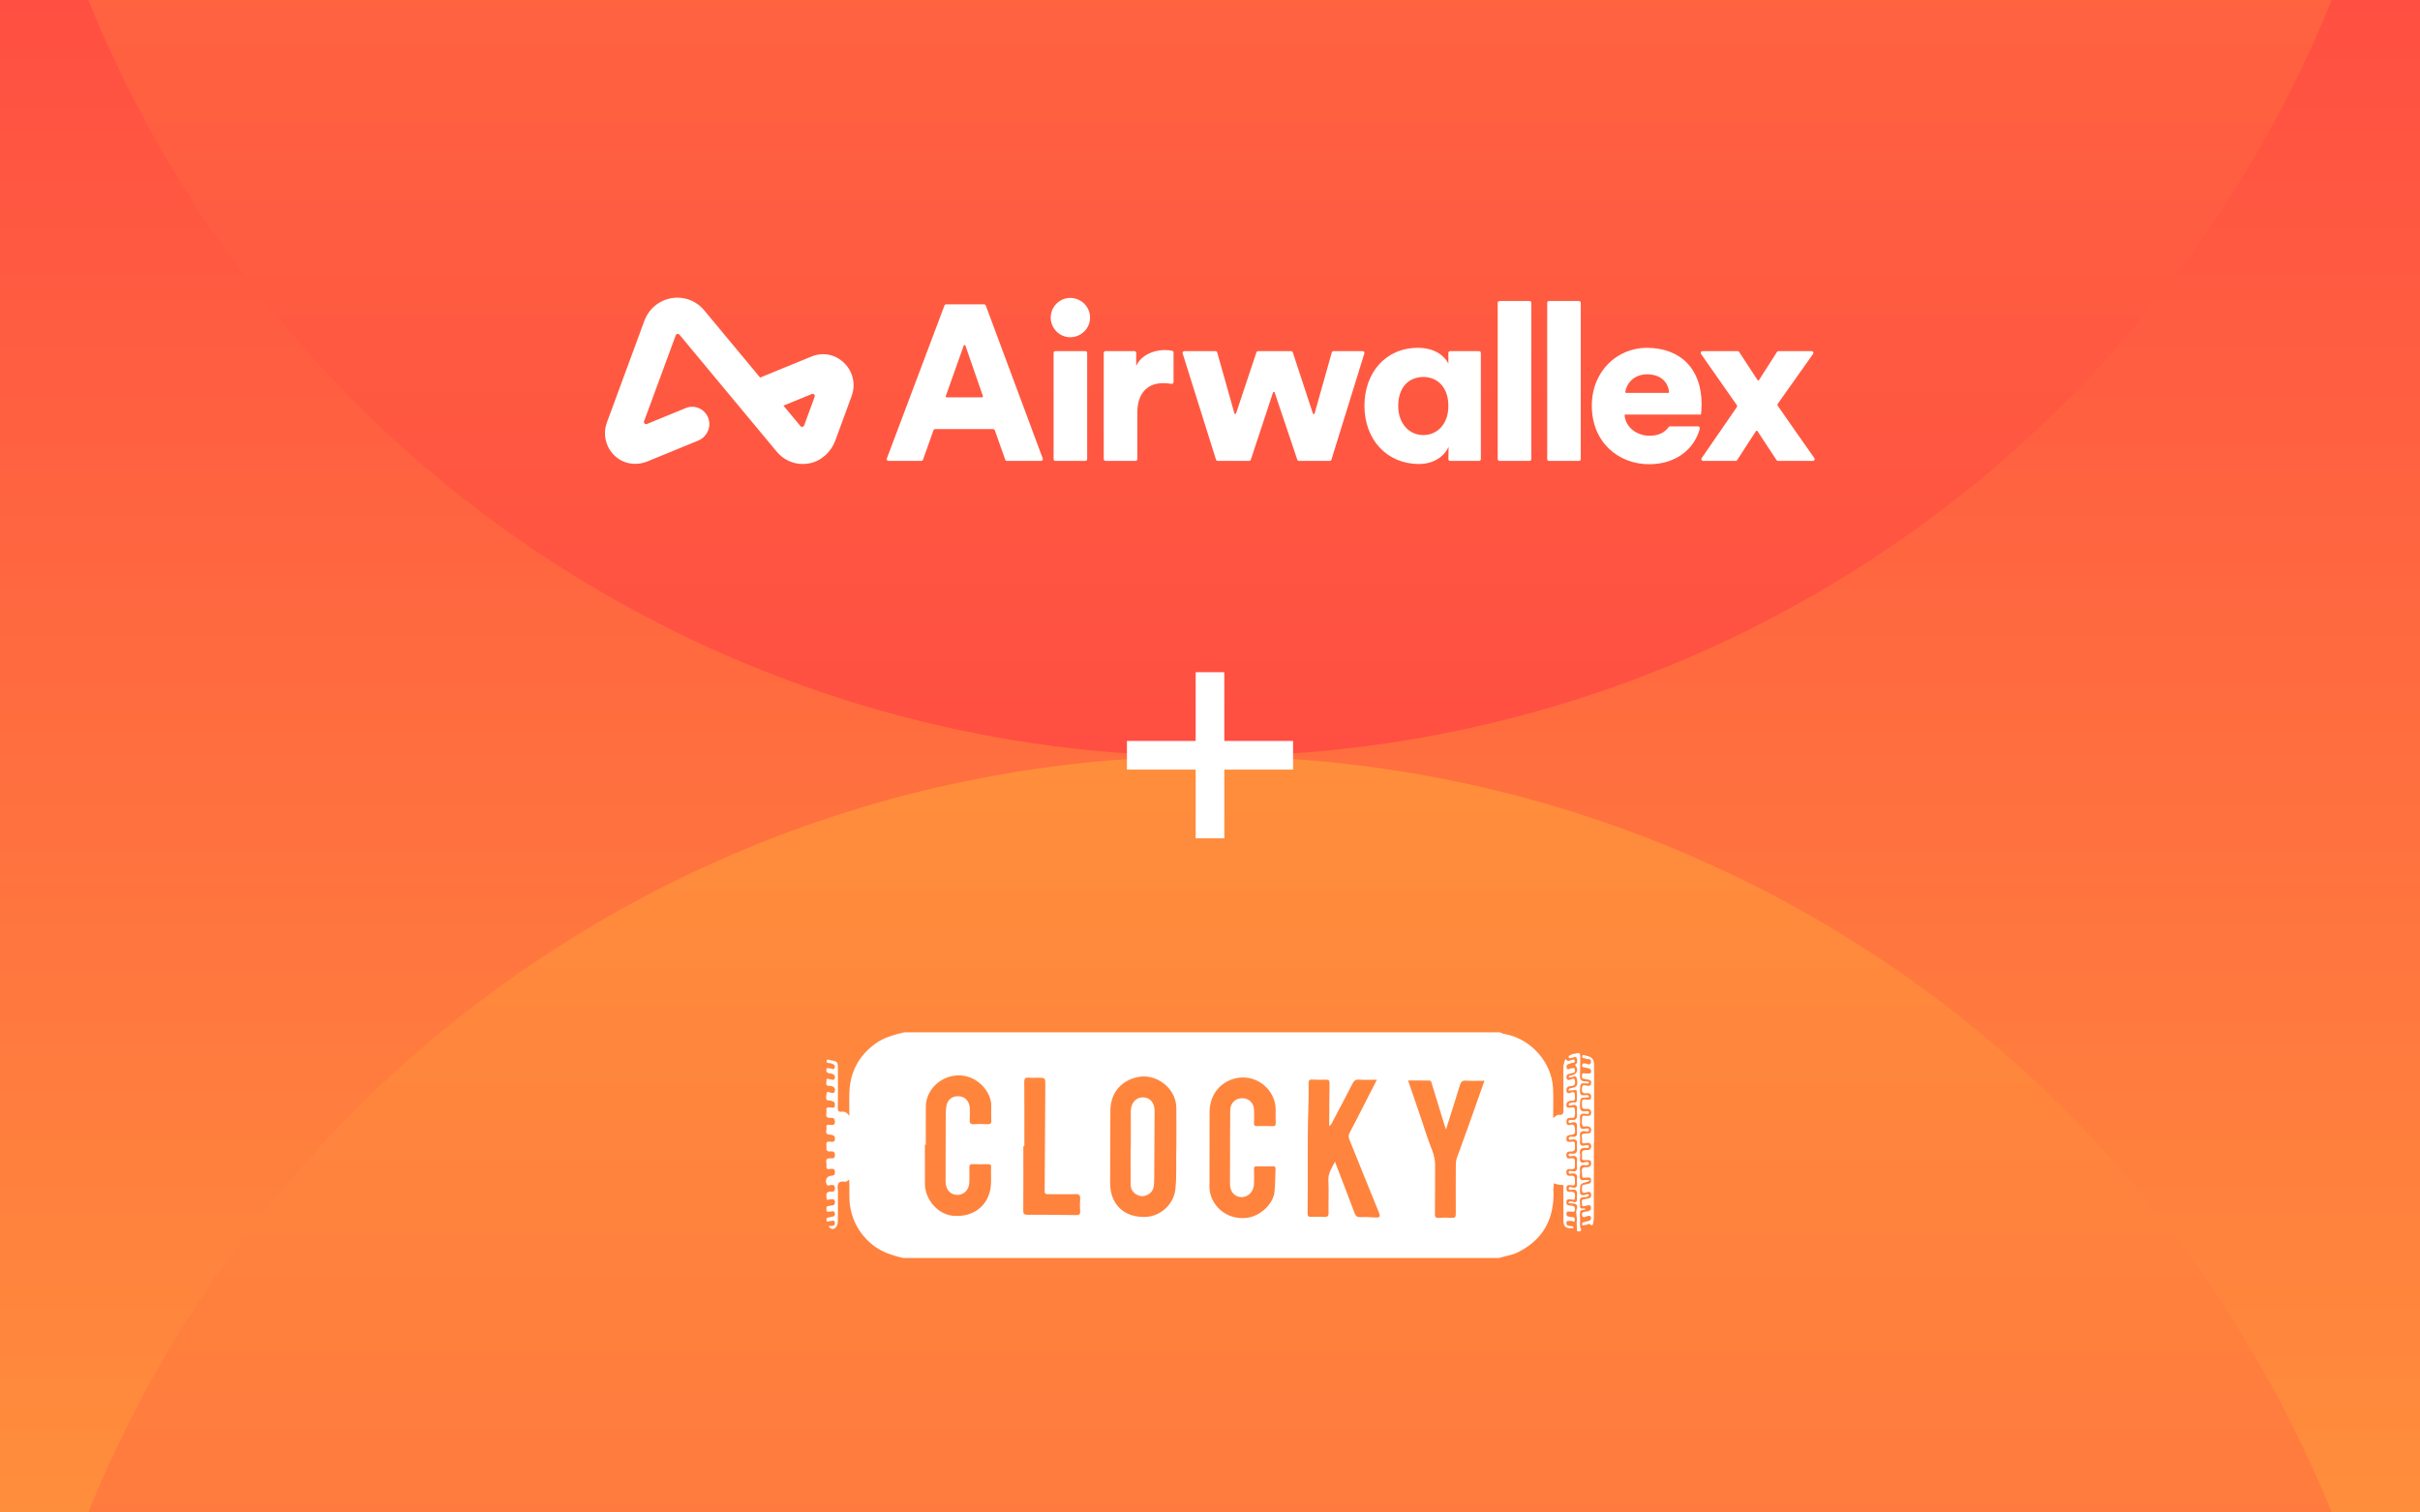
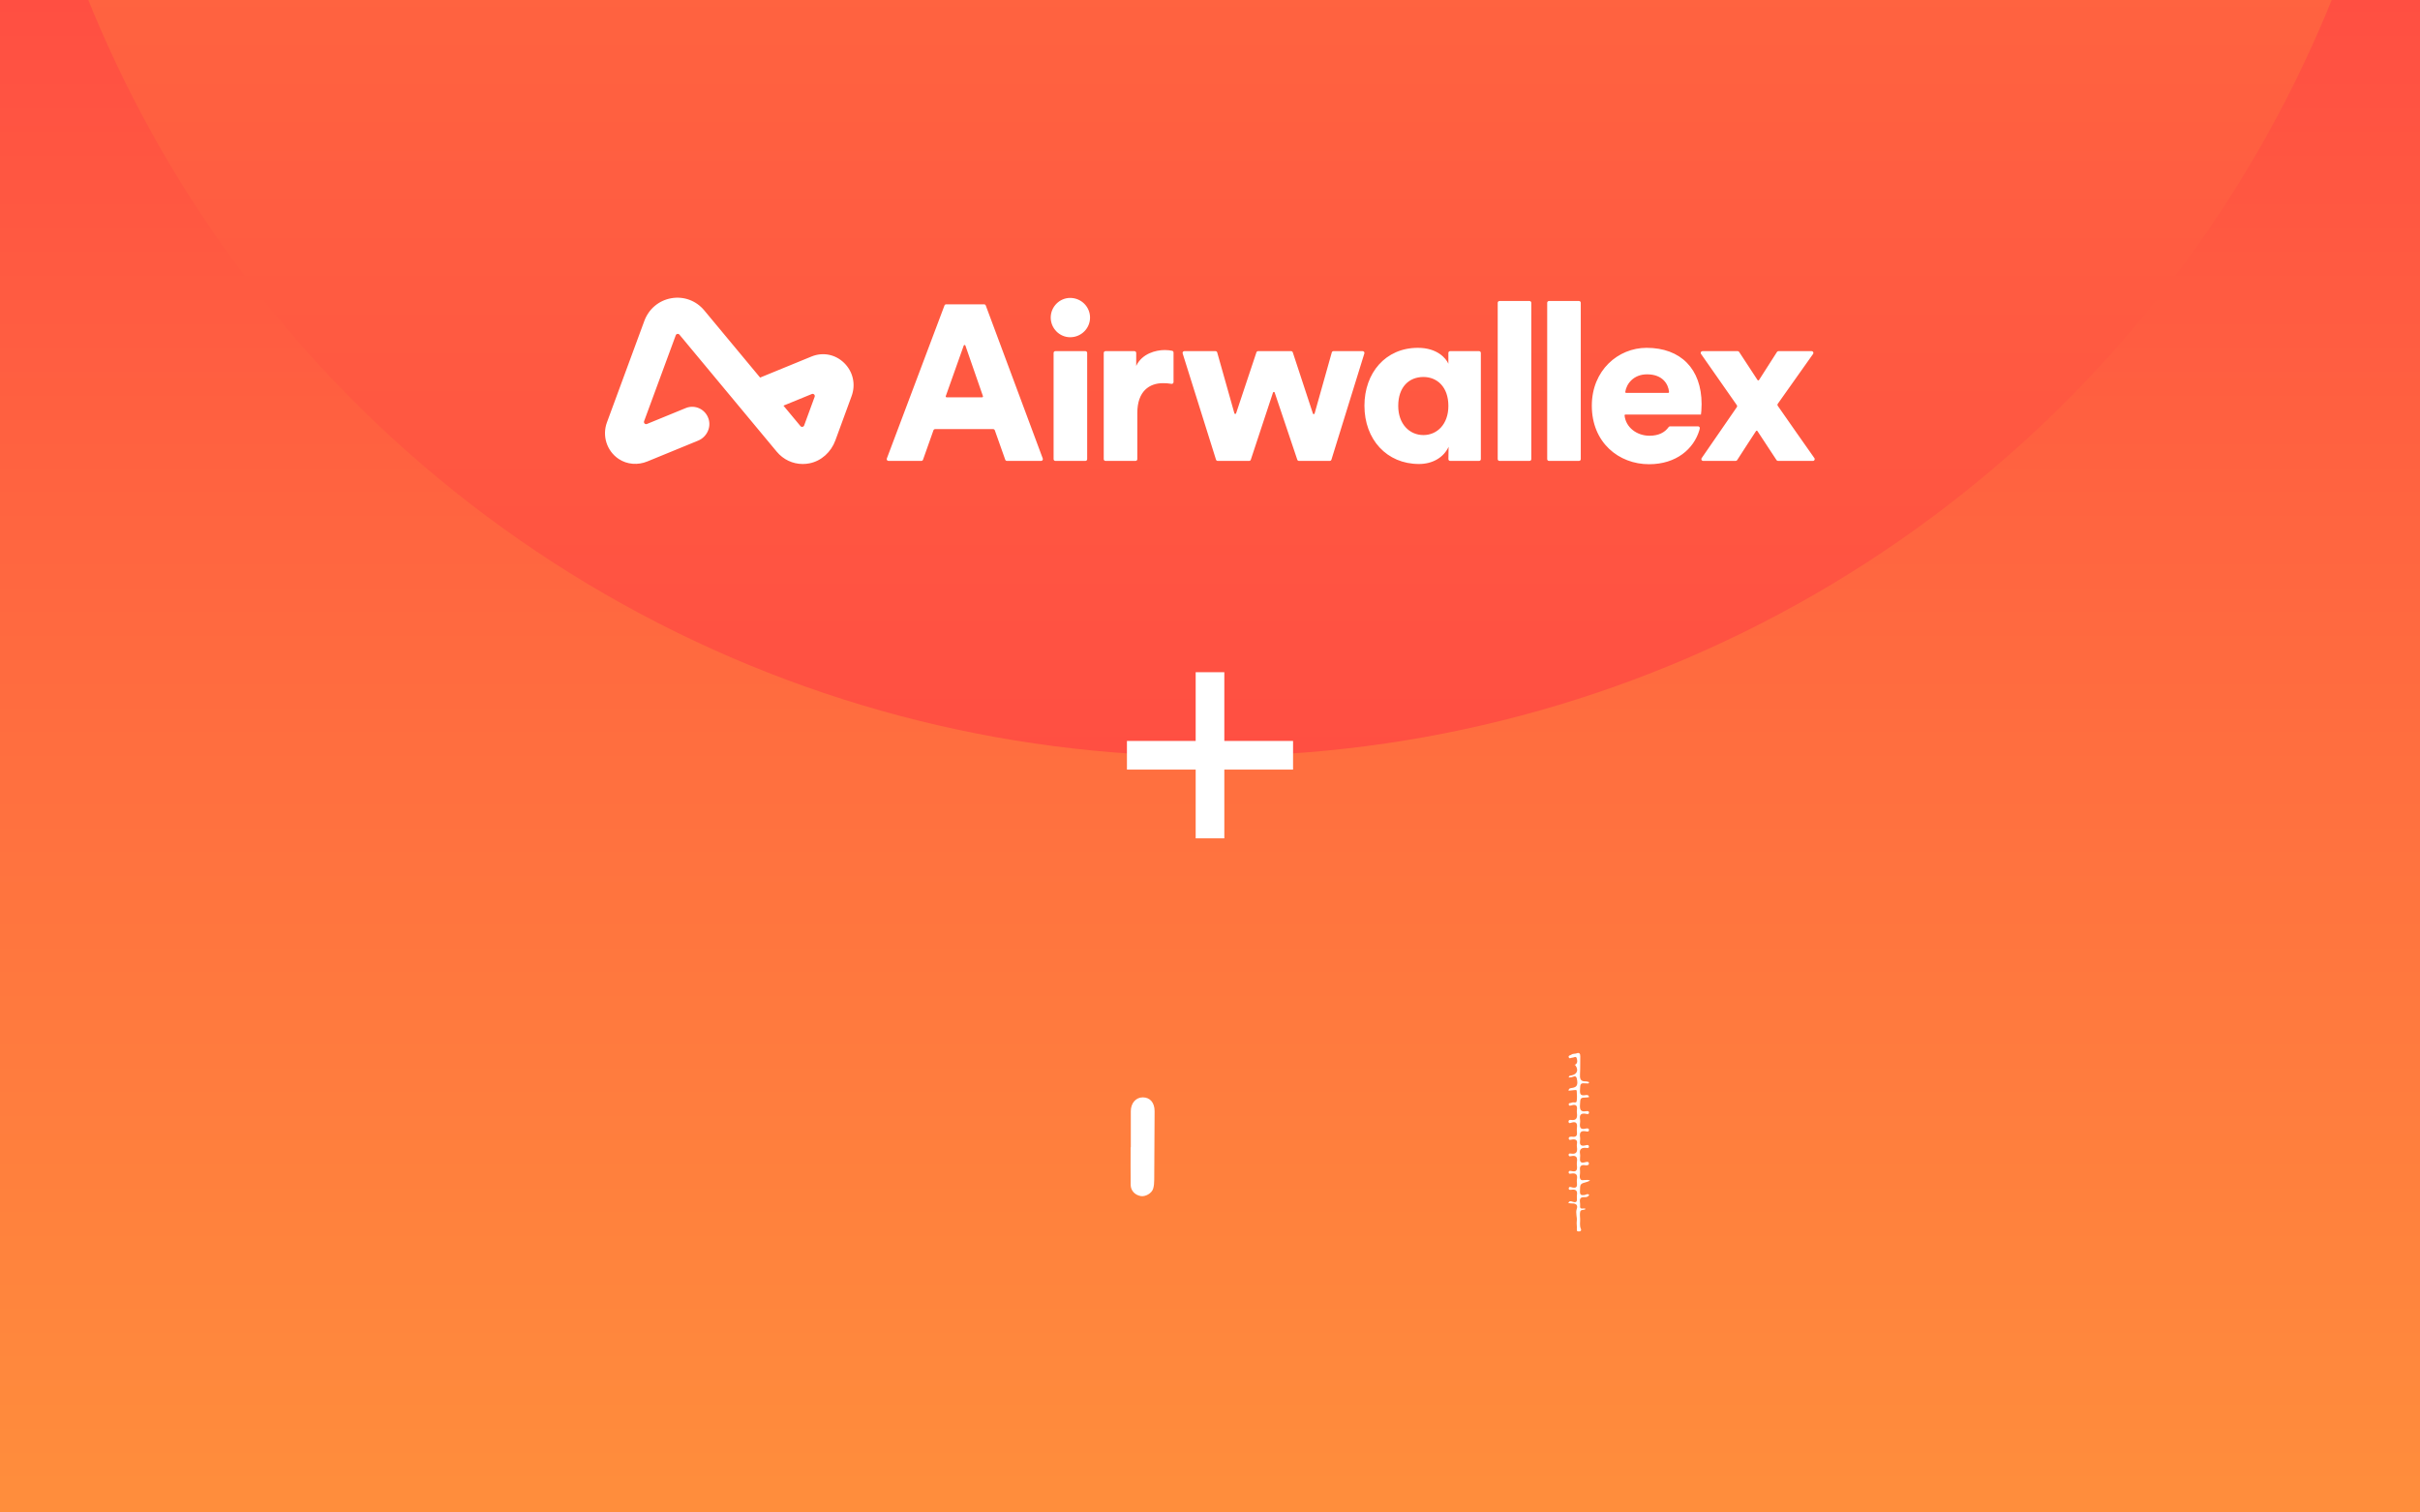
<svg xmlns="http://www.w3.org/2000/svg" width="1008" height="630" viewBox="0 0 1008 630" fill="none">
  <rect x="0" y="0" width="1008" height="630" fill="#333333" stroke="none" />
  <g clip-path="url(#clip0_601_14734)">
    <rect width="1008" height="630" fill="white" />
    <path d="M0 0H1008V630H0V0Z" fill="url(#paint0_linear_601_14734)" />
-     <ellipse cx="504" cy="819" rx="504" ry="504" transform="rotate(180 504 819)" fill="url(#paint1_linear_601_14734)" />
    <ellipse cx="504" cy="-189" rx="504" ry="504" transform="rotate(-180 504 -189)" fill="url(#paint2_linear_601_14734)" />
    <path d="M538.596 314.596H469.404M504 349.193V280" stroke="white" stroke-width="11.933" stroke-miterlimit="10" />
    <path fill-rule="evenodd" clip-rule="evenodd" d="M339.327 165.279L334.946 177.224C334.708 177.876 333.865 178.024 333.423 177.493L326.332 168.965L338.152 164.12C338.873 163.824 339.598 164.539 339.327 165.279ZM351.666 151.229C347.993 147.598 342.76 146.554 338.005 148.503L316.612 157.274L293.353 129.298C289.952 125.208 284.819 123.314 279.624 124.224C274.428 125.138 270.223 128.676 268.377 133.688L252.799 175.962C250.768 181.476 252.682 187.804 257.708 191.168C261.23 193.526 265.726 193.812 269.639 192.208L290.775 183.543C294.311 182.093 296.323 178.119 295.126 174.442C293.814 170.416 289.452 168.409 285.637 169.972L269.458 176.605C268.737 176.9 268.012 176.184 268.284 175.445L281.473 139.649C281.713 138.999 282.554 138.852 282.995 139.382L323.513 188.115C326.273 191.436 330.204 193.269 334.367 193.269C335.283 193.269 336.211 193.18 337.139 192.999C342.136 192.021 346.178 188.28 347.953 183.439L354.709 165.013C356.504 160.14 355.338 154.859 351.666 151.229ZM686.041 155.922C692.412 155.922 694.869 159.835 695.211 163.243C695.234 163.46 695.062 163.649 694.844 163.649H677.345C677.121 163.649 676.947 163.451 676.979 163.229C677.453 159.901 680.392 155.922 686.041 155.922ZM695.632 177.584C695.396 177.584 695.173 177.697 695.036 177.89C693.458 180.119 690.89 181.496 687.053 181.496C681.77 181.496 677.183 178.009 676.688 173.072C676.666 172.854 676.835 172.665 677.054 172.665H692.989H708.493C708.584 172.388 708.768 170.273 708.768 168.34C708.768 153.622 700.027 144.883 685.857 144.883C673.988 144.883 663.039 154.266 663.039 168.984C663.039 184.347 674.264 193.363 686.87 193.363C698.265 193.363 705.482 186.964 707.822 179.233C707.838 179.182 707.914 178.895 708.002 178.474C708.098 178.015 707.75 177.584 707.282 177.584H695.632ZM723.432 168.749L708.525 147.42C708.183 146.933 708.533 146.262 709.128 146.262H723.788C724.036 146.262 724.268 146.388 724.404 146.596L732.063 158.297C732.21 158.521 732.538 158.519 732.682 158.294L740.163 146.602C740.298 146.391 740.532 146.262 740.783 146.262H754.599C755.197 146.262 755.545 146.937 755.201 147.424L740.496 168.194C740.316 168.447 740.314 168.785 740.492 169.04C745.307 175.919 750.81 183.868 755.747 190.821C756.094 191.309 755.745 191.982 755.147 191.982H740.593C740.345 191.982 740.114 191.857 739.978 191.65L732.035 179.566C731.891 179.346 731.569 179.344 731.422 179.563C729.043 183.113 725.935 188.056 723.575 191.651C723.439 191.858 723.209 191.982 722.96 191.982H709.394C708.8 191.982 708.451 191.316 708.788 190.829L723.436 169.59C723.61 169.336 723.608 169.002 723.432 168.749ZM644.452 191.246V126.117C644.452 125.71 644.782 125.381 645.189 125.381H657.702C658.109 125.381 658.438 125.71 658.438 126.117V191.246C658.438 191.653 658.109 191.982 657.702 191.982H645.189C644.782 191.982 644.452 191.653 644.452 191.246ZM623.842 191.246V126.117C623.842 125.71 624.171 125.381 624.578 125.381H637.092C637.498 125.381 637.827 125.71 637.827 126.117V191.246C637.827 191.653 637.498 191.982 637.092 191.982H624.578C624.171 191.982 623.842 191.653 623.842 191.246ZM592.893 181.22C598.506 181.22 603.291 176.804 603.291 169.076C603.291 161.166 598.599 157.026 592.893 157.026C586.913 157.026 582.404 161.166 582.404 169.076C582.404 176.619 587.098 181.22 592.893 181.22ZM603.384 186.095C601.359 190.511 596.759 193.27 591.054 193.27C577.62 193.27 568.327 183.06 568.327 168.984C568.327 155.37 577.069 144.883 590.593 144.883C598.783 144.883 602.371 149.391 603.291 151.506V146.999C603.291 146.593 603.621 146.262 604.027 146.262H616.081C616.487 146.262 616.817 146.593 616.817 146.999V191.246C616.817 191.653 616.487 191.982 616.081 191.982H604.038C603.628 191.982 603.296 191.647 603.302 191.237C603.327 189.574 603.384 185.734 603.384 186.095ZM538.483 146.769L546.866 172.254C546.978 172.598 547.47 172.589 547.569 172.238L554.728 146.8C554.816 146.482 555.106 146.262 555.436 146.262H567.59C568.086 146.262 568.44 146.743 568.294 147.217L554.579 191.464C554.484 191.772 554.2 191.982 553.877 191.982H541.054C540.738 191.982 540.457 191.78 540.357 191.481L530.941 163.5C530.828 163.165 530.352 163.166 530.242 163.501L521.001 191.478C520.902 191.778 520.62 191.982 520.303 191.982H507.205C506.884 191.982 506.6 191.774 506.502 191.466L492.611 147.219C492.462 146.745 492.816 146.262 493.313 146.262H506.292C506.621 146.262 506.91 146.482 507 146.799L514.161 172.158C514.26 172.505 514.749 172.518 514.864 172.173L523.335 146.766C523.435 146.465 523.717 146.262 524.034 146.262H537.784C538.101 146.262 538.384 146.467 538.483 146.769ZM488.814 159.159C488.814 159.615 488.403 159.964 487.954 159.884C486.707 159.663 485.522 159.601 484.398 159.601C478.785 159.601 473.725 162.913 473.725 172.02V191.246C473.725 191.653 473.395 191.982 472.989 191.982H460.475C460.068 191.982 459.738 191.653 459.738 191.246V146.999C459.738 146.593 460.068 146.262 460.475 146.262H472.528C472.935 146.262 473.264 146.593 473.264 146.999V152.426C475.656 147.275 481.454 145.803 485.134 145.803C486.251 145.803 487.368 145.923 488.241 146.116C488.577 146.189 488.814 146.489 488.814 146.835V159.159ZM438.853 191.246V146.999C438.853 146.593 439.183 146.262 439.589 146.262H452.103C452.51 146.262 452.839 146.593 452.839 146.999V191.246C452.839 191.653 452.51 191.982 452.103 191.982H439.589C439.183 191.982 438.853 191.653 438.853 191.246ZM445.754 124.093C450.354 124.093 454.035 127.773 454.035 132.28C454.035 136.787 450.354 140.467 445.754 140.467C441.337 140.467 437.656 136.787 437.656 132.28C437.656 127.773 441.337 124.093 445.754 124.093ZM394.289 165.489H409.076C409.329 165.489 409.507 165.239 409.424 165L402.116 143.941C402.002 143.613 401.539 143.611 401.421 143.939L393.942 164.998C393.857 165.237 394.035 165.489 394.289 165.489ZM413.674 178.736H389.503C389.191 178.736 388.913 178.932 388.81 179.226L384.464 191.491C384.36 191.785 384.082 191.982 383.77 191.982H370.08C369.565 191.982 369.21 191.468 369.391 190.987L393.404 127.237C393.512 126.95 393.786 126.761 394.093 126.761H409.911C410.218 126.761 410.493 126.952 410.6 127.24L434.343 190.989C434.523 191.471 434.166 191.982 433.654 191.982H419.408C419.095 191.982 418.818 191.785 418.713 191.491L414.368 179.226C414.264 178.932 413.986 178.736 413.674 178.736Z" fill="white" />
    <g clip-path="url(#clip1_601_14734)">
-       <path d="M654.235 504.688C654.907 504.516 655.998 505.315 656.015 503.696C656.033 502.3 655.213 502.257 654.256 502.167C653.834 502.128 653.368 502.124 653.002 501.944C652.385 501.643 652.428 501.016 652.476 500.436C652.536 499.689 653.04 499.505 653.683 499.552C654.381 499.599 655.08 499.676 655.869 499.749C656.002 498.032 656.77 496.06 653.648 496.417C652.704 496.524 652.376 495.691 652.454 494.772C652.54 493.72 653.127 493.531 654.079 493.613C654.946 493.69 656.218 494.235 656.002 492.419C655.856 491.199 656.567 489.481 654.196 489.743C653.127 489.859 652.415 489.585 652.432 488.249C652.454 486.75 653.424 486.926 654.347 486.999C656.701 487.18 655.856 485.453 655.989 484.311C656.136 483.036 655.869 482.22 654.269 482.482C653.454 482.615 652.527 482.679 652.441 481.335C652.351 479.935 653.062 479.6 654.248 479.643C656.64 479.737 655.886 477.964 655.989 476.706C656.132 475.039 654.976 475.589 654.123 475.615C653.316 475.641 652.51 475.752 652.458 474.537C652.415 473.541 652.631 472.952 653.773 472.781C654.83 472.622 656.201 472.841 656.054 470.865C655.933 469.246 655.977 468.04 653.808 468.581C652.963 468.791 652.471 468.362 652.463 467.408C652.45 466.438 652.639 465.759 653.791 465.609C654.502 465.514 655.601 465.978 655.856 465.064C656.136 464.067 656.089 462.916 655.929 461.877C655.77 460.859 654.83 461.349 654.187 461.323C653.541 461.297 652.665 461.765 652.493 460.645C652.338 459.627 652.601 458.97 653.769 458.562C654.536 458.296 656.158 459.064 656.024 457.119C655.929 455.71 656.261 454.199 653.954 455.242C653.398 455.496 652.644 455.423 652.489 454.495C652.277 453.25 652.855 452.558 654.036 452.412C655.218 452.266 656.248 452.206 656.033 450.51C655.903 449.496 655.8 449.054 654.649 449.492C653.946 449.758 652.877 450.329 652.527 449.101C652.169 447.839 653.062 447.328 654.2 447.164C654.476 447.126 654.735 446.933 655.011 446.915C656.05 446.851 656.114 446.16 655.964 445.408C655.783 444.498 655.054 445.017 654.58 445.004C653.855 444.979 652.851 446.091 652.523 444.601C652.234 443.295 653.424 443.201 654.273 442.896C654.407 442.849 654.549 442.81 654.687 442.784C655.287 442.66 656.222 442.728 655.899 441.775C655.61 440.925 654.817 441.577 654.273 441.633C653.627 441.702 653.058 442.359 652.415 441.419C652.04 440.869 651.76 441.723 651.717 441.891C651.475 442.836 651.169 443.75 651.178 444.777C651.238 450.57 651.182 456.363 651.225 462.152C651.234 463.5 651.247 464.595 649.367 464.364C648.479 464.256 647.91 465.102 646.918 465.66C646.918 461.396 647.095 457.291 646.884 453.207C646.327 442.557 637.877 433.027 627.43 430.842C626.564 430.661 625.641 430.571 624.9 429.991H376.621C372.382 431.035 368.161 432.117 364.553 434.758C357.711 439.761 354.119 446.495 353.8 454.92C353.679 458.107 353.778 461.302 353.778 464.793C352.882 463.522 351.907 462.891 350.627 463.062C349.264 463.247 348.958 462.719 348.984 461.418C349.066 456.702 349.014 451.983 349.014 447.263C349.014 446.692 349.014 446.121 349.014 445.546C349.014 442.226 349.023 442.187 346.117 441.663C345.552 441.56 344.591 440.916 344.336 441.814C344.048 442.831 345.112 442.746 345.781 442.87C345.923 442.896 346.074 442.879 346.203 442.93C346.988 443.248 347.988 443.463 347.708 444.635C347.385 445.979 346.466 444.94 345.824 445.052C345.302 445.142 344.513 444.347 344.242 445.43C343.992 446.43 344.53 446.881 345.414 447.07C345.69 447.13 345.988 447.109 346.264 447.173C347.303 447.409 348.018 447.985 347.704 449.118C347.38 450.287 346.406 449.595 345.725 449.582C345.121 449.569 344.22 448.71 344.259 450.11C344.28 450.935 343.582 452.301 345.363 452.296C346.027 452.296 346.639 452.442 347.204 452.794C347.988 453.284 347.816 454.057 347.648 454.718C347.458 455.474 346.816 455.212 346.233 455.191C345.557 455.165 344.38 454.066 344.28 455.663C344.211 456.75 343.371 458.622 345.863 458.416C346.117 458.394 346.384 458.643 346.66 458.686C347.885 458.897 347.803 459.816 347.717 460.67C347.613 461.684 346.811 461.267 346.216 461.327C345.375 461.413 343.944 460.739 344.246 462.547C344.444 463.754 343.211 465.867 346.039 465.613C347.152 465.514 347.738 466.004 347.768 467.232C347.803 468.692 346.928 468.581 345.932 468.572C345.19 468.563 343.966 468.134 344.255 469.637C344.461 470.719 343.207 472.57 345.66 472.63C345.876 472.635 346.091 472.656 346.302 472.686C347.389 472.858 347.872 473.412 347.764 474.58C347.648 475.834 346.82 475.585 346.052 475.555C345.048 475.516 343.944 475.306 344.22 476.963C344.414 478.131 343.539 479.914 346.018 479.6C346.992 479.476 347.764 479.806 347.79 481.116C347.816 482.593 346.897 482.499 345.953 482.456C343.181 482.323 344.457 484.41 344.259 485.608C343.996 487.18 344.949 487.072 346.113 486.875C346.979 486.724 347.79 486.991 347.786 488.227C347.781 489.327 347.389 489.675 346.264 489.731C344.423 489.821 343.517 491.556 344.285 493.256C344.729 494.24 345.501 493.651 346.139 493.578C347.066 493.475 347.695 493.699 347.768 494.746C347.829 495.627 347.63 496.456 346.583 496.361C343.608 496.099 344.129 497.946 344.392 499.775C345.087 499.689 345.72 499.59 346.358 499.535C347.178 499.462 347.773 499.681 347.773 500.673C347.773 501.497 347.536 502.051 346.578 502.09C346.083 502.111 345.6 502.317 345.104 502.352C343.94 502.438 344.298 503.288 344.255 503.941C344.19 504.851 344.815 504.701 345.397 504.718C346.221 504.744 347.415 503.975 347.717 505.332C348.1 507.041 346.466 506.646 345.604 507.033C345.539 507.063 345.466 507.076 345.393 507.08C344.716 507.127 344.117 507.187 344.242 508.153C344.401 509.386 345.138 508.583 345.656 508.63C346.393 508.695 347.523 507.9 347.725 509.279C347.932 510.674 346.79 510.606 345.854 510.661C345.643 510.674 345.436 510.743 345.203 510.79C345.587 511.89 347.022 512.018 347.354 511.847C348.536 511.228 348.988 509.914 349.006 508.596C349.053 504.808 349.023 501.021 349.023 497.229C349.023 496.726 349.083 496.219 349.014 495.73C348.669 493.428 348.976 491.702 351.976 492.23C352.727 492.363 353.067 491.642 353.71 491.405C353.994 495.326 353.464 499.243 354.197 503.12C355.318 509.038 358.15 513.934 362.69 517.893C366.583 521.286 371.274 522.866 376.189 523.987H624.46C627.021 523.132 629.754 522.866 632.212 521.642C642.719 516.407 647.379 507.793 647.086 496.284C647.086 496.151 646.966 496.018 646.974 495.889C647.043 494.884 647.134 493.879 647.216 492.874C648.367 493.308 649.527 493.553 650.786 493.587C651.518 493.608 651.178 494.523 651.182 495.021C651.212 499.157 651.199 503.292 651.199 507.432C651.199 507.93 651.156 508.437 651.212 508.931C651.454 511.035 652.329 511.718 654.45 511.555C654.752 511.533 655.067 511.636 655.377 511.696C655.451 510.563 654.605 510.73 653.916 510.679C653.015 510.614 652.346 510.284 652.476 509.244C652.622 508.063 653.622 508.806 654.157 508.536C654.752 508.235 655.782 509.73 655.955 508.111C656.102 506.732 654.942 507.033 654.187 506.9C653.325 506.749 652.398 506.749 652.467 505.495C652.545 504.134 653.592 504.825 654.235 504.662V504.688ZM403.955 461.808C403.903 458.832 402.045 456.737 399.389 456.612C396.47 456.475 394.427 458.201 394.099 461.302C393.897 463.213 393.927 465.154 393.918 467.082C393.888 475.443 393.871 483.809 393.866 492.17C393.866 495.481 395.863 497.727 398.768 497.731C401.67 497.731 403.735 495.464 403.765 492.226C403.783 490.297 403.809 488.365 403.765 486.437C403.74 485.415 403.951 484.856 405.171 484.908C407.322 484.998 409.478 484.955 411.63 484.934C412.384 484.925 412.871 485.058 412.819 485.973C412.63 489.241 413.143 492.53 412.431 495.79C410.875 502.927 404.748 507.14 396.902 506.406C390.697 505.826 385.287 499.681 385.248 493.106C385.213 487.674 385.239 482.245 385.239 476.813C385.368 476.813 385.498 476.813 385.627 476.813C385.627 471.527 385.584 466.244 385.636 460.958C385.705 453.971 391.659 448.298 398.695 447.95C406.934 447.547 412.876 454.705 412.893 460.469C412.901 462.543 412.794 464.617 412.914 466.683C413.001 468.13 412.35 468.327 411.142 468.271C409.353 468.186 407.547 468.125 405.762 468.263C404.175 468.383 403.796 467.756 403.912 466.313C404.033 464.823 403.977 463.311 403.951 461.813L403.955 461.808ZM449.907 504.473C450.006 505.83 449.523 506.148 448.221 506.127C441.478 506.019 434.735 505.959 427.991 505.989C426.56 505.998 426.215 505.577 426.224 504.198C426.284 495.27 426.254 486.342 426.254 477.414C426.396 477.414 426.534 477.414 426.676 477.414C426.676 468.555 426.724 459.691 426.633 450.832C426.616 449.174 427.099 448.702 428.673 448.878C429.807 449.007 430.966 448.908 432.113 448.908C435.485 448.908 435.424 448.908 435.403 452.339C435.299 466.914 435.252 481.49 435.127 496.065C435.118 497.314 435.644 497.426 436.657 497.418C440.387 497.387 444.125 497.538 447.85 497.392C449.635 497.323 450.036 497.946 449.911 499.548C449.782 501.179 449.79 502.841 449.911 504.473H449.907ZM489.99 477.131C489.757 483.392 490.219 489.404 489.576 495.382C488.912 501.536 483.54 506.535 477.401 506.869C468.36 507.359 462.388 501.738 462.401 492.728C462.418 482.726 462.449 472.725 462.5 462.719C462.539 455.556 466.519 450.471 473.378 448.749C481.363 446.744 489.818 453.099 489.973 461.319C490.072 466.674 489.99 472.038 489.99 477.126V477.131ZM522.36 462.461C522.322 459.584 520.356 457.523 517.635 457.454C514.673 457.377 512.474 459.386 512.431 462.453C512.341 468.314 512.371 474.181 512.354 480.042C512.341 484.405 512.319 488.764 512.319 493.127C512.319 496.365 514.151 498.504 517.001 498.641C519.769 498.775 522.171 496.434 522.313 493.329C522.408 491.259 522.386 489.181 522.313 487.111C522.274 486.059 522.641 485.767 523.658 485.801C525.81 485.87 527.965 485.866 530.121 485.801C531.082 485.771 531.341 486.089 531.289 487.021C531.121 490.156 531.203 493.316 530.867 496.43C530.285 501.806 524.62 506.715 519.183 507.295C510.888 508.179 505.184 502.451 503.998 496.705C503.631 494.935 503.808 493.153 503.8 491.375C503.787 487.227 503.8 483.083 503.8 478.934H503.808C503.808 473.712 503.787 468.495 503.813 463.273C503.847 456.114 508.128 450.63 514.828 449.118C523.162 447.237 531.345 453.739 531.354 462.251C531.354 464.037 531.302 465.828 531.376 467.614C531.419 468.675 531.19 469.16 529.983 469.1C527.836 468.993 525.676 469.001 523.525 469.057C522.55 469.083 522.296 468.722 522.33 467.816C522.395 466.03 522.399 464.243 522.378 462.457L522.36 462.461ZM572.83 507.123C570.761 506.942 568.665 506.869 566.596 506.977C565.134 507.054 564.634 506.376 564.186 505.182C561.638 498.401 559.021 491.646 556.429 484.882C556.343 484.655 556.266 484.423 556.076 483.873C554.688 486.531 553.179 488.666 553.321 491.624C553.536 496.116 553.295 500.634 553.381 505.135C553.411 506.59 552.924 506.96 551.558 506.878C549.768 506.771 547.966 506.801 546.173 506.861C545.129 506.895 544.629 506.689 544.646 505.478C544.879 490.611 544.478 475.739 544.991 460.872C545.103 457.66 545.121 454.439 545.069 451.223C545.052 449.999 545.427 449.599 546.651 449.668C548.514 449.775 550.385 449.806 552.247 449.715C553.506 449.655 553.808 450.102 553.791 451.296C553.7 456.655 553.7 462.019 553.666 467.383C553.666 467.868 553.666 468.353 553.666 469.147C554.688 468.332 554.972 467.37 555.408 466.549C558.081 461.525 560.737 456.488 563.332 451.42C563.944 450.231 564.587 449.591 566.083 449.698C568.437 449.87 570.812 449.745 573.516 449.745C571.407 453.868 569.411 457.776 567.406 461.684C565.69 465.038 564.009 468.417 562.22 471.733C561.664 472.763 561.62 473.605 562.065 474.692C566.165 484.753 570.174 494.854 574.296 504.911C575.008 506.65 574.878 507.303 572.822 507.127L572.83 507.123ZM611.461 469.538C609.939 473.803 608.369 478.05 606.83 482.31C606.464 483.328 606.391 484.38 606.391 485.462C606.391 492.178 606.322 498.899 606.373 505.616C606.382 506.93 606.059 507.368 604.713 507.273C602.928 507.149 601.122 507.144 599.337 507.273C597.957 507.372 597.681 506.874 597.694 505.59C597.768 498.8 597.737 492.011 597.768 485.221C597.785 481.047 595.724 477.453 594.495 473.639C591.964 465.776 589.205 457.986 586.506 450.063C589.546 450.063 592.391 450.055 595.233 450.068C596.211 450.072 596.237 450.879 596.44 451.553C598.151 457.17 599.876 462.787 601.605 468.4C601.786 468.993 601.997 469.577 602.295 470.453C604.304 464.102 606.257 458.042 608.115 451.957C608.529 450.604 609.081 450.025 610.607 450.123C613.103 450.287 615.621 450.166 618.32 450.166C616.001 456.72 613.75 463.131 611.465 469.534L611.461 469.538Z" fill="white" />
-       <path d="M663.991 443.88C663.987 441.14 663.194 440.247 660.516 439.693C659.995 439.585 659.331 439.057 659.089 439.877C658.792 440.886 659.762 440.637 660.292 440.886C661.159 441.294 662.909 440.783 662.698 442.368C662.465 444.116 661.051 443.004 660.12 442.961C659.585 442.935 659.098 442.896 659.033 443.622C658.986 444.202 659.12 444.55 659.809 444.618C660.512 444.683 661.202 444.893 661.896 445.048C662.586 445.202 662.784 445.709 662.763 446.327C662.733 447.139 662.138 447.165 661.538 447.152C661.038 447.139 660.525 447.165 660.038 447.075C659.318 446.942 658.895 447.109 658.973 447.912C659.029 448.479 658.65 449.273 659.719 449.355C660.141 449.385 660.551 449.565 660.973 449.626C661.922 449.763 662.944 449.84 662.763 451.184C662.573 452.597 661.491 452.352 660.607 452.125C659.383 451.811 659.012 452.112 658.913 453.417C658.783 455.114 659.413 455.535 660.96 455.354C662.025 455.23 662.801 455.719 662.767 456.922C662.728 458.154 661.879 458.176 660.935 458.055C659.952 457.927 658.813 457.596 658.96 459.305C659.068 460.516 658.374 462.174 660.762 461.89C661.823 461.766 662.814 462.144 662.771 463.526C662.724 465.077 661.581 464.78 660.585 464.811C660.025 464.828 659.12 464.411 659.025 465.399C658.913 466.528 658.775 467.752 659.102 468.796C659.361 469.62 660.486 469.028 661.215 469.131C662.219 469.272 662.797 469.715 662.776 470.78C662.754 471.793 662.172 472.145 661.236 472.102C660.952 472.09 660.663 472.107 660.374 472.111C657.83 472.15 659.236 474.069 659.007 475.126C658.697 476.577 659.809 476.294 660.646 476.122C661.392 475.972 662.125 475.916 662.56 476.642C662.901 477.213 662.879 477.883 662.5 478.471C662.021 479.214 661.202 479.016 660.538 479.029C658.154 479.068 659.158 480.829 658.969 481.971C658.701 483.568 659.865 483.195 660.736 483.225C661.624 483.255 662.72 482.946 662.754 484.419C662.784 485.729 662.008 486.252 660.844 486.171C657.938 485.96 659.132 488.112 658.994 489.387C658.796 491.238 660.275 490.414 661.081 490.452C661.823 490.491 662.599 490.298 662.724 491.303C662.84 492.23 662.625 493.016 661.452 493.128C660.956 493.175 660.473 493.415 659.982 493.428C659.115 493.446 658.969 493.871 658.943 494.639C658.895 496.112 658.77 497.456 660.991 496.602C661.637 496.353 662.517 496.314 662.715 497.302C662.901 498.238 662.629 499.007 661.517 499.2C661.029 499.286 660.547 499.479 660.059 499.496C658.24 499.556 659.059 500.926 659.012 501.725C658.947 502.855 659.758 502.326 660.361 502.271C661.189 502.197 662.409 501.433 662.689 502.816C662.974 504.229 661.758 504.551 660.624 504.671C659.62 504.778 658.611 504.989 659.007 506.286C659.404 507.587 660.413 506.75 661.098 506.561C661.818 506.363 662.426 506.29 662.681 507.059C662.905 507.746 662.569 508.313 661.823 508.527C661.28 508.686 660.732 508.828 660.184 508.965C659.633 509.103 658.9 509.15 659.016 509.919C659.167 510.907 659.93 510.176 660.404 510.237C661.029 510.318 661.668 509.459 662.219 509.923C663.526 511.031 663.504 509.734 663.659 509.142C663.866 508.343 663.888 507.48 663.888 506.646C663.901 496.4 663.897 486.149 663.897 475.903C663.931 475.903 663.966 475.903 664 475.903C664 465.223 664.009 454.547 663.991 443.867V443.88Z" fill="white" />
      <path d="M658.154 507.531C658.093 506.604 658.011 505.646 658.188 504.748C658.408 503.64 659.839 504.237 660.482 503.55C659.663 502.983 657.895 504.203 658.158 502.172C658.343 500.746 657.089 498.414 660.24 498.65C660.909 498.702 661.594 498.406 661.948 497.693C661.167 497.019 660.534 497.736 659.874 497.792C658.68 497.89 658.067 497.792 658.098 496.293C658.154 493.098 658.054 493.102 661.154 492.26C661.409 492.192 661.642 492.05 662.34 491.736C660.697 491.049 659.093 491.994 658.451 491.35C657.615 490.513 658.292 488.902 658.132 487.644C657.921 485.999 658.283 485.046 660.24 485.346C660.878 485.445 661.956 485.475 661.805 484.462C661.693 483.71 660.659 483.998 660.154 484.135C658.244 484.651 657.968 483.706 658.136 482.173C658.192 481.679 658.218 481.159 658.132 480.674C657.809 478.853 658.503 478.037 660.391 478.119C660.896 478.14 661.961 478.484 661.818 477.479C661.698 476.624 660.728 477.011 660.184 477.131C658.391 477.522 657.904 476.74 658.136 475.121C658.205 474.632 658.205 474.112 658.136 473.623C657.886 471.879 658.322 470.874 660.383 471.205C660.861 471.282 661.874 471.647 661.857 470.638C661.844 469.887 660.939 469.985 660.456 470.106C658.274 470.655 657.891 469.573 658.136 467.774C658.201 467.284 658.214 466.765 658.136 466.275C657.835 464.437 658.455 463.595 660.434 463.913C660.891 463.986 661.767 464.325 661.857 463.518C661.956 462.668 661.042 462.788 660.581 462.865C658.335 463.243 658.007 462.144 658.106 460.22C658.261 457.205 658.145 457.201 661.107 457.115C661.37 457.106 661.624 457.003 661.909 456.943C661.603 455.814 660.71 456.119 660.111 456.2C658.477 456.415 658.046 455.818 658.106 454.208C658.231 451.077 658.128 451.073 661.335 451.296C661.667 451.318 661.874 451.206 661.874 450.721C661.435 450.622 660.965 450.416 660.503 450.437C658.21 450.536 658.003 449.2 658.115 447.362C658.266 444.915 658.158 442.45 658.227 439.993C658.261 438.829 657.791 438.331 656.714 438.748C655.976 439.031 655.153 438.799 654.459 439.323C654.036 439.641 653.17 439.62 653.424 440.384C653.687 441.166 654.364 440.569 654.873 440.564C655.515 440.564 656.446 439.783 656.726 440.728C656.955 441.488 657.222 442.536 656.416 443.287C656.274 443.42 656.032 443.45 655.838 443.528C655.955 443.588 656.114 443.618 656.183 443.712C657.593 445.658 656.985 447.38 654.73 447.916C654.234 448.037 653.519 447.895 653.424 448.81C653.717 448.792 653.984 448.767 654.26 448.758C655.157 448.728 656.416 447.517 656.795 449.299C657.352 451.915 656.8 452.842 654.903 453.147C654.256 453.25 653.433 453.211 653.333 454.319C654.222 454.225 655.041 454.118 655.856 454.057C656.179 454.036 656.722 453.911 656.744 454.362C656.821 455.788 656.955 457.244 656.739 458.635C656.576 459.666 655.377 458.923 654.743 459.271C654.282 459.524 653.342 459.309 653.424 460.044C653.519 460.873 654.351 460.473 654.804 460.357C656.61 459.902 657.05 460.727 656.83 462.316C656.774 462.736 656.774 463.179 656.83 463.6C657.067 465.476 656.765 466.846 654.351 466.485C653.851 466.412 653.264 466.524 653.346 467.246C653.441 468.066 654.079 467.774 654.497 467.641C656.688 466.928 657.046 468.061 656.83 469.852C656.77 470.346 656.774 470.857 656.83 471.351C656.989 472.755 656.783 473.704 654.967 473.494C654.493 473.438 653.389 473.369 653.42 474.177C653.458 475.16 654.446 474.662 654.967 474.615C656.429 474.477 657.115 474.932 656.834 476.478C656.757 476.895 656.774 477.342 656.834 477.762C657.084 479.57 656.795 480.854 654.476 480.524C654.114 480.472 653.295 480.3 653.389 481.121C653.471 481.838 654.17 481.627 654.592 481.546C656.61 481.168 657.097 482.138 656.839 483.903C656.757 484.462 656.774 485.05 656.839 485.617C657.011 487.227 656.735 488.279 654.691 487.807C654.403 487.738 653.346 487.438 653.389 488.383C653.424 489.104 654.196 488.868 654.601 488.812C656.528 488.533 657.145 489.366 656.839 491.17C656.757 491.655 656.778 492.174 656.839 492.668C657.007 494.128 656.748 495.035 654.907 494.622C654.523 494.536 653.42 493.991 653.42 495.069C653.42 495.812 654.312 495.601 654.838 495.546C656.571 495.357 657.084 496.185 656.839 497.761C656.774 498.182 656.795 498.62 656.834 499.045C656.951 500.377 656.683 501.128 655.067 500.579C654.562 500.407 653.696 499.99 653.239 501.115C653.829 501.18 654.312 501.3 654.791 501.279C656.429 501.197 657.317 501.949 656.774 503.52C656.162 505.281 657.002 506.939 656.774 508.609C656.614 509.79 656.925 510.915 656.8 512.058C656.705 512.921 657.188 512.959 657.796 512.929C658.455 512.899 658.753 512.448 658.503 511.929C657.813 510.486 658.261 508.987 658.167 507.518L658.154 507.531Z" fill="white" />
      <path d="M655.394 511.722L655.472 511.735C655.472 511.735 655.472 511.735 655.468 511.735C655.476 511.705 655.494 511.671 655.507 511.641C655.468 511.666 655.425 511.692 655.381 511.718C655.381 511.718 655.382 511.718 655.377 511.718C655.377 511.718 655.377 511.718 655.377 511.722C655.377 511.722 655.381 511.722 655.394 511.722Z" fill="white" />
      <path d="M476.021 457.085C473.115 457.094 471.024 459.486 471.015 462.848C471.002 467.851 471.015 472.854 471.015 477.861C470.989 477.861 470.963 477.861 470.933 477.861C470.933 483.079 470.89 488.297 470.955 493.514C470.985 495.945 472.714 497.761 475.154 498.204C477.047 498.547 479.694 497.113 480.311 495.168C480.69 493.97 480.755 492.638 480.768 491.367C480.85 481.859 480.884 472.356 480.923 462.848C480.936 459.314 479.022 457.081 476.021 457.089V457.085Z" fill="white" />
    </g>
  </g>
  <defs>
    <linearGradient id="paint0_linear_601_14734" x1="1008" y1="0" x2="1008" y2="630" gradientUnits="userSpaceOnUse">
      <stop stop-color="#FF4F42" />
      <stop offset="1" stop-color="#FF8E3C" />
    </linearGradient>
    <linearGradient id="paint1_linear_601_14734" x1="1008" y1="315" x2="1008" y2="1323" gradientUnits="userSpaceOnUse">
      <stop stop-color="#FF4F42" />
      <stop offset="1" stop-color="#FF8E3C" />
    </linearGradient>
    <linearGradient id="paint2_linear_601_14734" x1="1008" y1="-693" x2="1008" y2="315" gradientUnits="userSpaceOnUse">
      <stop stop-color="#FF4F42" />
      <stop offset="1" stop-color="#FF8E3C" />
    </linearGradient>
    <clipPath id="clip0_601_14734">
      <rect width="1008" height="630" fill="white" />
    </clipPath>
    <clipPath id="clip1_601_14734">
      <rect width="320" height="94" fill="white" transform="translate(344 430)" />
    </clipPath>
  </defs>
</svg>